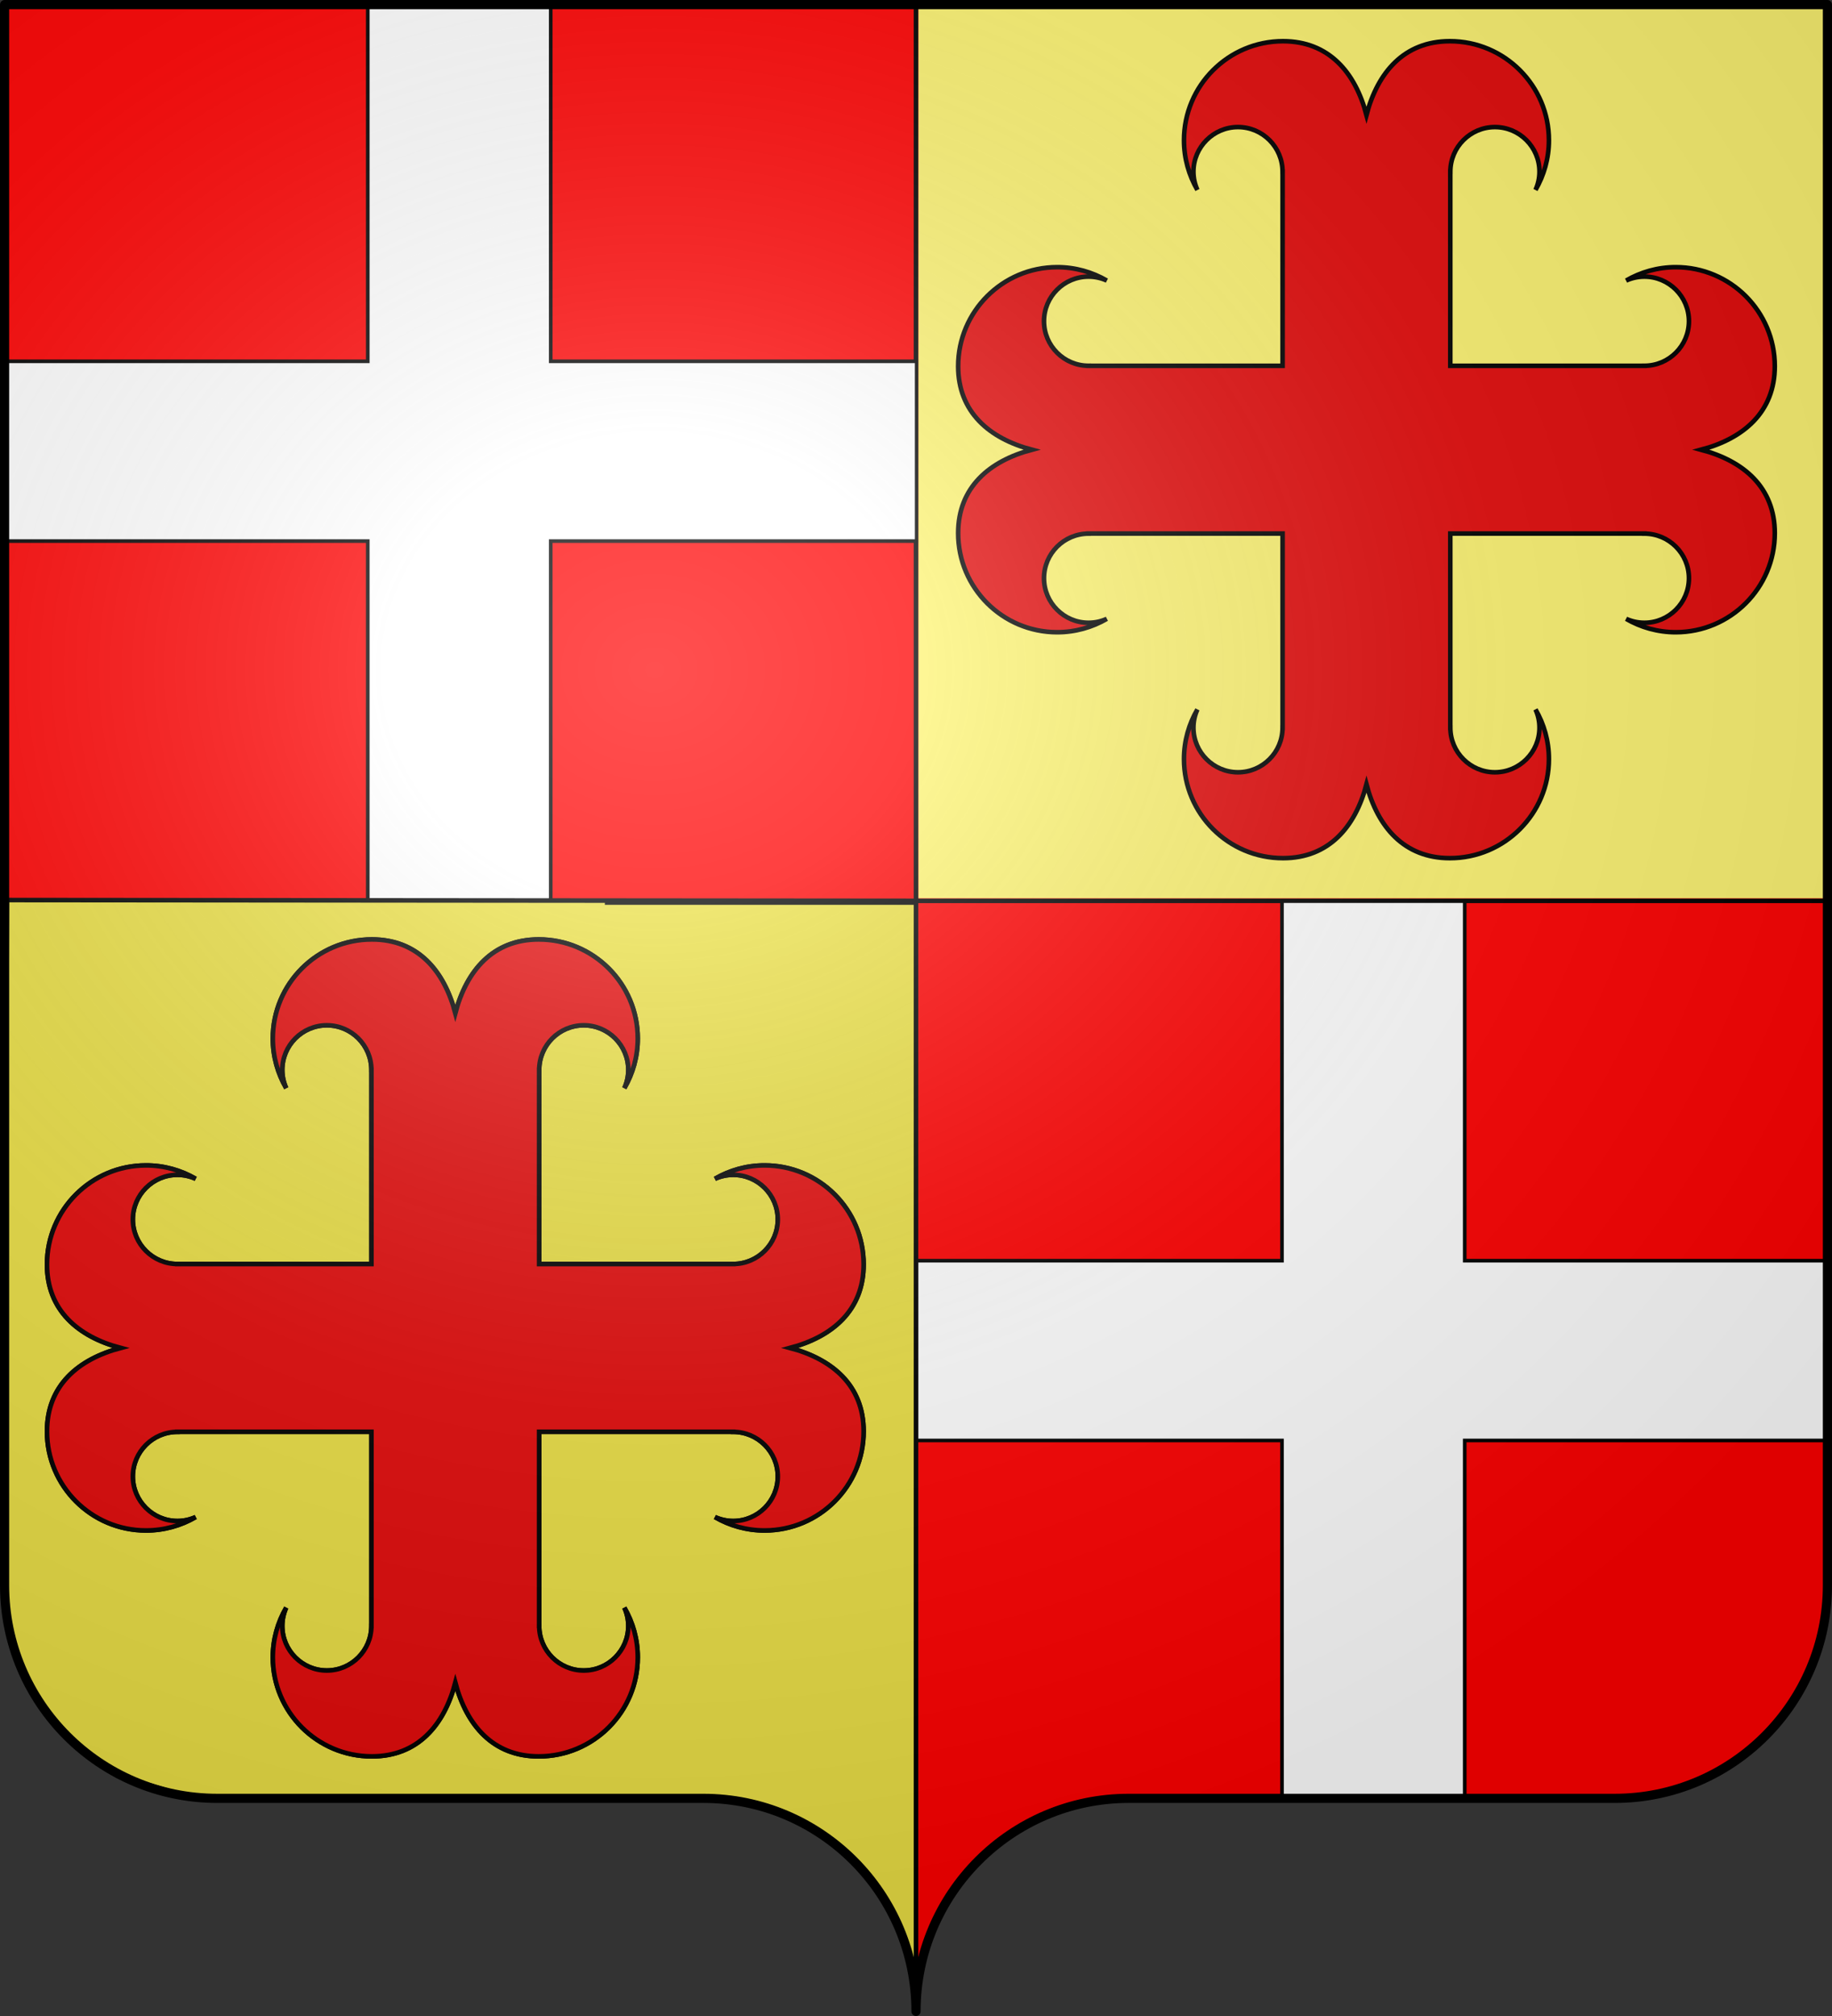
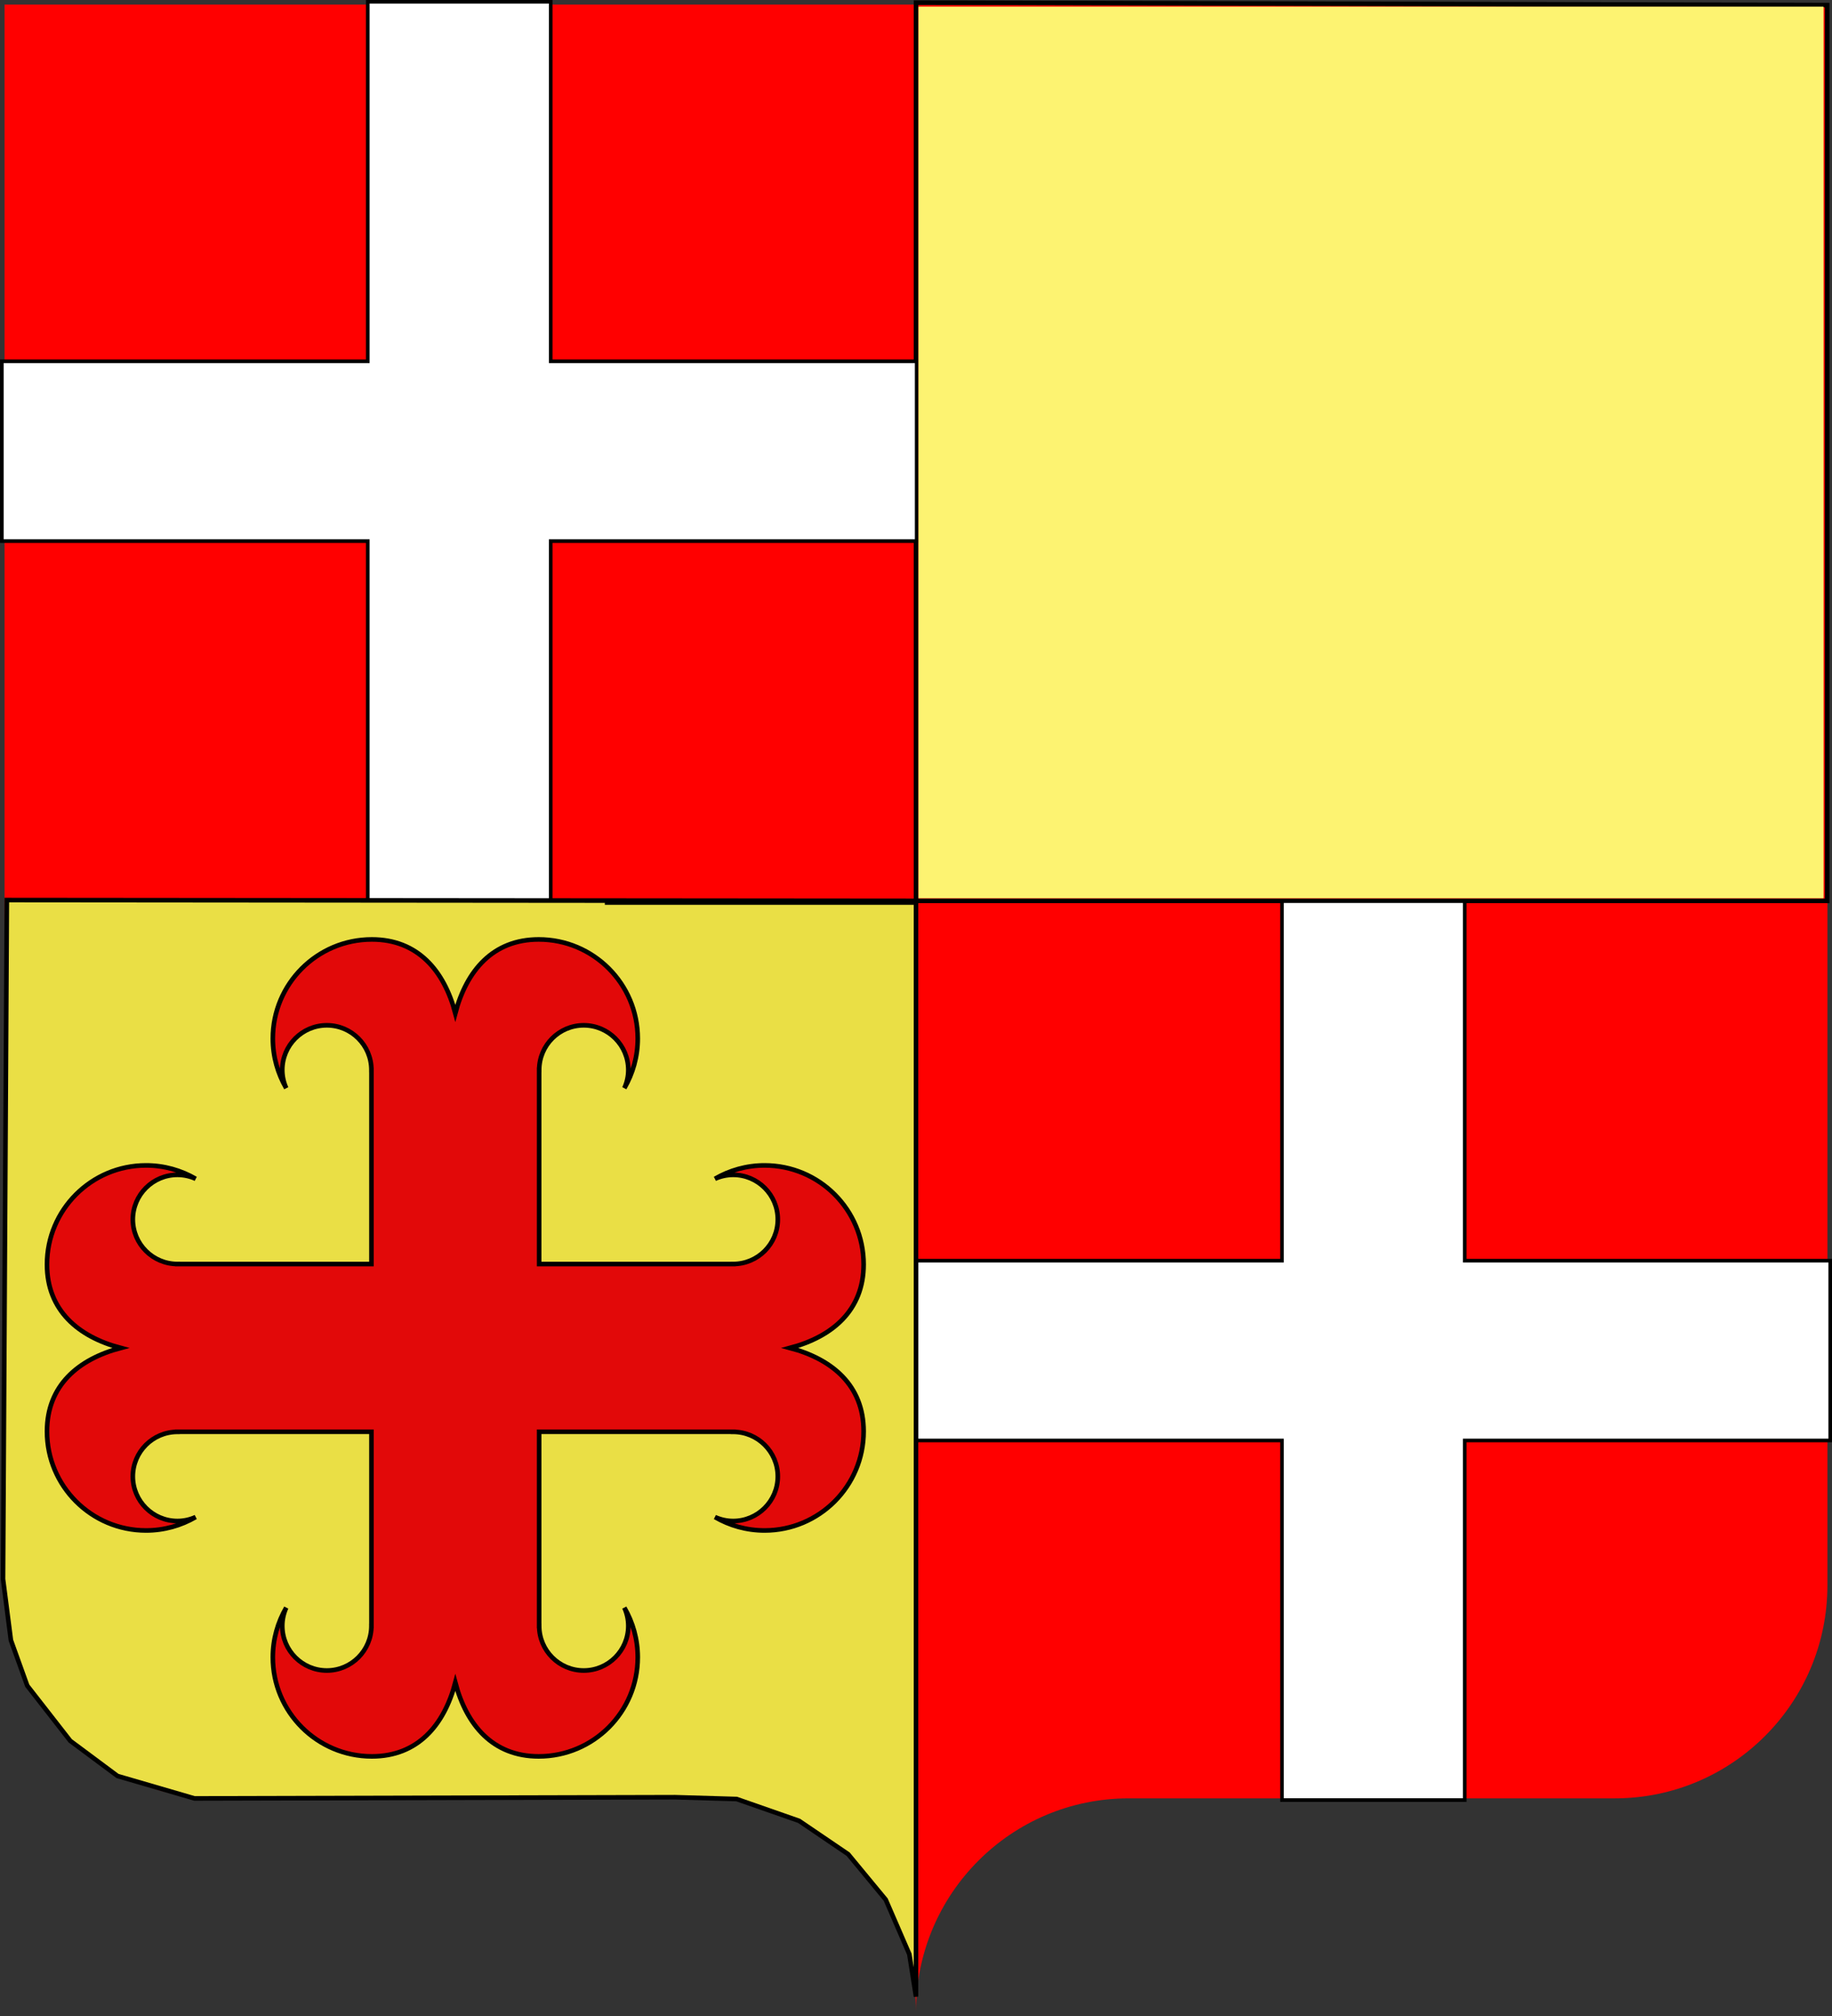
<svg xmlns="http://www.w3.org/2000/svg" xmlns:ns1="http://sodipodi.sourceforge.net/DTD/sodipodi-0.dtd" xmlns:ns2="http://www.inkscape.org/namespaces/inkscape" xmlns:xlink="http://www.w3.org/1999/xlink" height="660" width="600" version="1.0" id="svg2" ns1:version="0.32" ns2:version="0.45.1" ns1:docname="Blason_Pierre_d'Aubusson.svg" ns1:docbase="C:\Documents and Settings\Administrator\Desktop" ns2:output_extension="org.inkscape.output.svg.inkscape">
  <rect width="100%" height="100%" fill="#333333" stroke="none" />
  <ns1:namedview ns2:window-height="719" ns2:window-width="1024" ns2:pageshadow="2" ns2:pageopacity="0.0" guidetolerance="10.0" gridtolerance="10.0" objecttolerance="10.0" borderopacity="1.0" bordercolor="#666666" pagecolor="#ffffff" id="base" showgrid="false" height="660px" ns2:zoom="0.63" ns2:cx="560.36114" ns2:cy="416.02096" ns2:window-x="-4" ns2:window-y="-4" ns2:current-layer="layer3" />
  <desc id="desc4">Flag of Canton of Valais (Wallis)</desc>
  <defs id="defs6">
    <linearGradient id="linearGradient2893">
      <stop style="stop-color:white;stop-opacity:0.314;" offset="0" id="stop2895" />
      <stop id="stop2897" offset="0.19" style="stop-color:white;stop-opacity:0.251;" />
      <stop style="stop-color:#6b6b6b;stop-opacity:0.125;" offset="0.6" id="stop2901" />
      <stop style="stop-color:black;stop-opacity:0.125;" offset="1" id="stop2899" />
    </linearGradient>
    <radialGradient ns2:collect="always" xlink:href="#linearGradient2893" id="radialGradient2883" cx="203.198" cy="218.01" fx="203.198" fy="218.01" r="300" gradientTransform="matrix(1.36,0,0,1.355,-79.528,-87.645)" gradientUnits="userSpaceOnUse" />
    <linearGradient id="linearGradient2955">
      <stop style="stop-color:white;stop-opacity:0;" offset="0" id="stop2965" />
      <stop style="stop-color:black;stop-opacity:0.646;" offset="1" id="stop2959" />
    </linearGradient>
    <radialGradient ns2:collect="always" xlink:href="#linearGradient2955" id="radialGradient2961" cx="225.524" cy="218.901" fx="225.524" fy="218.901" r="300" gradientTransform="matrix(-4.167939e-4,2.183,-1.884,-3.599562e-4,615.597,-289.121)" gradientUnits="userSpaceOnUse" />
    <polygon id="star" transform="scale(53,53)" points="0,-1 0.588,0.809 -0.951,-0.309 0.951,-0.309 -0.588,0.809 0,-1 " />
    <clipPath id="clip">
-       <path d="M 0,-200 L 0,600 L 300,600 L 300,-200 L 0,-200 z " id="path10" />
+       <path d="M 0,-200 L 0,600 L 300,600 L 300,-200 L 0,-200 " id="path10" />
    </clipPath>
    <radialGradient ns2:collect="always" xlink:href="#linearGradient2955" id="radialGradient1911" gradientUnits="userSpaceOnUse" gradientTransform="matrix(-4.167939e-4,2.183,-1.884,-3.599562e-4,1395.597,-309.121)" cx="225.524" cy="218.901" fx="225.524" fy="218.901" r="300" />
    <radialGradient ns2:collect="always" xlink:href="#linearGradient2955" id="radialGradient2928" cx="-483.508" cy="153.928" fx="-483.508" fy="153.928" r="300" gradientTransform="matrix(0,2.342,-2.291,0,562.913,1323.77)" gradientUnits="userSpaceOnUse" />
    <radialGradient ns2:collect="always" xlink:href="#linearGradient2893" id="radialGradient11919" gradientUnits="userSpaceOnUse" gradientTransform="matrix(1.551,0,0,1.35,-227.894,-51.264)" cx="285.186" cy="200.448" fx="285.186" fy="200.448" r="300" />
    <radialGradient r="300" fy="226.331" fx="221.445" cy="226.331" cx="221.445" gradientTransform="matrix(1.353,0,0,1.349,-77.629,-85.747)" gradientUnits="userSpaceOnUse" id="radialGradient3163" xlink:href="#linearGradient2893" ns2:collect="always" />
    <radialGradient r="300" fy="218.901" fx="225.524" cy="218.901" cx="225.524" gradientTransform="matrix(0,1.386,-1.323,-5.741131e-8,-158.082,-109.541)" gradientUnits="userSpaceOnUse" id="radialGradient2871" xlink:href="#linearGradient2955" ns2:collect="always" />
    <radialGradient r="300" fy="218.901" fx="225.524" cy="218.901" cx="225.524" gradientTransform="matrix(0,1.749,-1.593,-1.049767e-7,551.788,-191.29)" gradientUnits="userSpaceOnUse" id="radialGradient2865" xlink:href="#linearGradient2955" ns2:collect="always" />
    <radialGradient r="300" fy="218.901" fx="225.524" cy="218.901" cx="225.524" gradientTransform="matrix(-4.167939e-4,2.183,-1.884,-3.599562e-4,615.597,-289.121)" gradientUnits="userSpaceOnUse" id="radialGradient2550" xlink:href="#linearGradient2955" ns2:collect="always" />
    <clipPath id="clipPath2546">
      <path id="path2548" d="M 0,-200 L 0,600 L 300,600 L 300,-200 L 0,-200 z " />
    </clipPath>
-     <polygon points="0,-1 0.588,0.809 -0.951,-0.309 0.951,-0.309 -0.588,0.809 0,-1 " transform="scale(53,53)" id="polygon2544" />
    <radialGradient gradientUnits="userSpaceOnUse" gradientTransform="matrix(-4.167939e-4,2.183,-1.884,-3.599562e-4,615.597,-289.121)" r="300" fy="218.901" fx="225.524" cy="218.901" cx="225.524" id="radialGradient2542" xlink:href="#linearGradient2955" ns2:collect="always" />
    <linearGradient id="linearGradient2536">
      <stop style="stop-color:#fd0000;stop-opacity:1;" offset="0" id="stop2867" />
      <stop id="stop2873" offset="0.5" style="stop-color:#e77275;stop-opacity:0.659;" />
      <stop id="stop2540" offset="1" style="stop-color:black;stop-opacity:0.323;" />
    </linearGradient>
    <linearGradient id="linearGradient2885">
      <stop style="stop-color:white;stop-opacity:1;" offset="0" id="stop2887" />
      <stop id="stop2891" offset="0.229" style="stop-color:white;stop-opacity:1;" />
      <stop style="stop-color:black;stop-opacity:1;" offset="1" id="stop2889" />
    </linearGradient>
    <linearGradient id="linearGradient2522">
      <stop id="stop2524" offset="0" style="stop-color:white;stop-opacity:0.314;" />
      <stop style="stop-color:white;stop-opacity:0.251;" offset="0.19" id="stop2526" />
      <stop id="stop2528" offset="0.6" style="stop-color:#6b6b6b;stop-opacity:0.125;" />
      <stop id="stop2530" offset="1" style="stop-color:black;stop-opacity:0.125;" />
    </linearGradient>
  </defs>
  <g ns2:groupmode="layer" id="layer1" ns2:label="Fond écu">
    <path id="path2014" style="fill:red;fill-opacity:1;fill-rule:nonzero;stroke:none;stroke-width:5;stroke-linecap:round;stroke-linejoin:round;stroke-miterlimit:4;stroke-dashoffset:0;stroke-opacity:1" d="M 300,658.499 C 300,619.995 331.203,588.746 369.65,588.746 C 408.097,588.746 490.403,588.746 528.85,588.746 C 567.297,588.746 598.5,557.496 598.5,518.992 L 598.5,1.5 L 1.5,1.5 L 1.5,518.992 C 1.5,557.496 32.703,588.746 71.15,588.746 C 109.597,588.746 191.903,588.746 230.35,588.746 C 268.797,588.746 300,619.995 300,658.499 z " ns1:nodetypes="cssccccssc" />
    <path style="fill:none;fill-rule:evenodd;stroke:black;stroke-width:1.5;stroke-linecap:butt;stroke-linejoin:miter;stroke-opacity:1;stroke-miterlimit:4;stroke-dasharray:none" d="M 300,0.873 L 300,294.921 L 598.413,294.921 L 598.413,1.667 L 300,0.873 z " id="path1892" ns1:nodetypes="ccccc" />
    <path style="fill:white;fill-rule:evenodd;stroke:black;stroke-width:1.188px;stroke-linecap:butt;stroke-linejoin:miter;stroke-opacity:1" d="M 120.451,0.57 L 120.451,118.285 L 0.604,118.285 L 0.604,177.142 L 120.451,177.142 L 120.451,294.857 L 180.375,294.857 L 180.375,177.142 L 300.222,177.142 L 300.222,118.285 L 180.375,118.285 L 180.375,0.57 L 120.451,0.57 z " id="path1918" />
    <path id="path1920" d="M 419.86,295.014 L 419.86,412.729 L 300.148,412.729 L 300.148,471.587 L 419.86,471.587 L 419.86,589.302 L 479.716,589.302 L 479.716,471.587 L 599.429,471.587 L 599.429,412.729 L 479.716,412.729 L 479.716,295.014 L 419.86,295.014 z " style="fill:white;fill-rule:evenodd;stroke:black;stroke-width:1.187px;stroke-linecap:butt;stroke-linejoin:miter;stroke-opacity:1" />
    <rect style="opacity:1;fill:#fdf371;fill-opacity:1;stroke:#000000;stroke-width:0;stroke-linejoin:miter;stroke-miterlimit:4;stroke-dasharray:none;stroke-opacity:1" id="rect2570" width="296.337" height="291.802" x="300.86" y="2.242" />
    <path id="path1902" style="fill:#eadf45;fill-rule:evenodd;stroke:#000000;stroke-width:1.5;stroke-linecap:butt;stroke-linejoin:miter;stroke-miterlimit:4;stroke-opacity:1;fill-opacity:1" d="M 300,294.921 L 300,653.651 L 297.817,639.762 L 290.079,621.905 L 277.778,607.024 L 261.706,596.111 L 241.27,588.968 L 221.032,588.373 L 63.69,588.77 L 38.492,581.429 L 23.016,569.921 L 8.929,551.865 L 3.571,536.984 L 0.992,516.944 L 2.245,294.661 L 300,294.921 z M 198.097,295.477 L 299.263,295.477 L 198.097,295.477 z M 197.623,588.167 L 197.623,588.167 z " ns1:nodetypes="ccccccccccccccccccccc" />
    <g transform="matrix(0.502,0,0,0.502,296.934,-3.423)" ns2:label="Meubles" id="g2560">
      <path ns1:nodetypes="cscssscccccssscsscsscssscccccssscsscsscssscccccssscsscsscssscccccssscsscc" id="path1910" d="M 245.555,33.687 C 209.888,33.687 180.942,62.633 180.942,98.3 C 180.942,110.095 184.149,121.147 189.675,130.668 C 188.041,127.033 187.11,123.031 187.11,118.79 C 187.11,102.739 200.13,89.689 216.18,89.689 C 232.23,89.689 245.25,102.739 245.25,118.79 C 245.25,118.8 245.25,118.81 245.25,118.82 L 245.28,118.82 L 245.28,245.389 L 118.742,245.389 L 118.742,245.328 C 118.732,245.328 118.722,245.358 118.711,245.358 C 102.661,245.358 89.611,232.339 89.611,216.289 C 89.611,200.239 102.661,187.219 118.711,187.219 C 122.953,187.219 126.955,188.149 130.59,189.784 C 121.069,184.257 110.017,181.051 98.222,181.051 C 62.555,181.051 33.609,209.997 33.609,245.664 C 33.609,275.608 54.018,292.792 81.672,300.109 C 54.022,307.427 33.609,324.581 33.609,354.523 C 33.609,390.19 62.555,419.136 98.222,419.136 C 110.017,419.136 121.069,415.93 130.59,410.403 C 126.955,412.037 122.953,412.968 118.711,412.968 C 102.661,412.968 89.611,399.948 89.611,383.898 C 89.611,367.848 102.661,354.828 118.711,354.828 C 118.722,354.828 118.732,354.828 118.742,354.828 L 118.742,354.767 L 245.28,354.767 L 245.28,481.336 L 245.25,481.336 C 245.25,481.346 245.25,481.356 245.25,481.367 C 245.25,497.417 232.23,510.467 216.18,510.467 C 200.13,510.467 187.11,497.417 187.11,481.367 C 187.11,477.125 188.041,473.123 189.675,469.488 C 184.149,479.009 180.942,490.062 180.942,501.856 C 180.942,537.523 209.888,566.469 245.555,566.469 C 275.5,566.469 292.684,546.06 300,518.406 C 307.319,546.056 324.472,566.469 354.414,566.469 C 390.081,566.469 419.027,537.523 419.027,501.856 C 419.027,490.062 415.821,479.009 410.294,469.488 C 411.929,473.123 412.859,477.125 412.859,481.367 C 412.859,497.417 399.839,510.467 383.789,510.467 C 367.739,510.467 354.72,497.417 354.72,481.367 C 354.72,481.356 354.72,481.346 354.72,481.336 L 354.689,481.336 L 354.689,354.767 L 481.258,354.767 L 481.258,354.828 C 481.268,354.828 481.278,354.828 481.289,354.828 C 497.339,354.828 510.389,367.848 510.389,383.898 C 510.389,399.948 497.339,412.968 481.289,412.968 C 477.047,412.968 473.045,412.037 469.41,410.403 C 478.931,415.93 489.983,419.136 501.778,419.136 C 537.445,419.136 566.391,390.19 566.391,354.523 C 566.391,324.581 545.978,307.427 518.328,300.109 C 545.982,292.792 566.391,275.578 566.391,245.633 C 566.391,209.966 537.445,181.051 501.778,181.051 C 489.983,181.051 478.931,184.257 469.41,189.784 C 473.045,188.149 477.047,187.219 481.289,187.219 C 497.339,187.219 510.389,200.239 510.389,216.289 C 510.389,232.339 497.339,245.358 481.289,245.358 C 481.278,245.358 481.268,245.358 481.258,245.358 L 481.258,245.389 L 354.689,245.389 L 354.689,118.82 L 354.72,118.82 C 354.72,118.81 354.72,118.8 354.72,118.79 C 354.72,102.739 367.739,89.689 383.789,89.689 C 399.839,89.689 412.859,102.739 412.859,118.79 C 412.859,123.031 411.929,127.033 410.294,130.668 C 415.821,121.147 419.027,110.095 419.027,98.3 C 419.027,62.633 390.081,33.687 354.414,33.687 C 324.472,33.687 307.319,54.1 300,81.75 C 292.684,54.096 275.5,33.687 245.555,33.687 z " style="opacity:1;color:#000000;fill:#e20909;fill-opacity:1;fill-rule:nonzero;stroke:#000000;stroke-width:3;stroke-linecap:butt;stroke-linejoin:miter;marker:none;marker-start:none;marker-mid:none;marker-end:none;stroke-miterlimit:4;stroke-dasharray:none;stroke-dashoffset:0;stroke-opacity:1;visibility:visible;display:inline;overflow:visible" />
    </g>
    <rect y="2.242" x="300.86" height="291.802" width="296.337" id="rect3573" style="opacity:1;fill:#fdf371;fill-opacity:1;stroke:#000000;stroke-width:0;stroke-linejoin:miter;stroke-miterlimit:4;stroke-dasharray:none;stroke-opacity:1" />
    <g id="g3575" ns2:label="Meubles" transform="matrix(0.502,0,0,0.502,296.934,-3.423)">
-       <path style="opacity:1;color:#000000;fill:#e20909;fill-opacity:1;fill-rule:nonzero;stroke:#000000;stroke-width:3;stroke-linecap:butt;stroke-linejoin:miter;marker:none;marker-start:none;marker-mid:none;marker-end:none;stroke-miterlimit:4;stroke-dasharray:none;stroke-dashoffset:0;stroke-opacity:1;visibility:visible;display:inline;overflow:visible" d="M 245.555,33.687 C 209.888,33.687 180.942,62.633 180.942,98.3 C 180.942,110.095 184.149,121.147 189.675,130.668 C 188.041,127.033 187.11,123.031 187.11,118.79 C 187.11,102.739 200.13,89.689 216.18,89.689 C 232.23,89.689 245.25,102.739 245.25,118.79 C 245.25,118.8 245.25,118.81 245.25,118.82 L 245.28,118.82 L 245.28,245.389 L 118.742,245.389 L 118.742,245.328 C 118.732,245.328 118.722,245.358 118.711,245.358 C 102.661,245.358 89.611,232.339 89.611,216.289 C 89.611,200.239 102.661,187.219 118.711,187.219 C 122.953,187.219 126.955,188.149 130.59,189.784 C 121.069,184.257 110.017,181.051 98.222,181.051 C 62.555,181.051 33.609,209.997 33.609,245.664 C 33.609,275.608 54.018,292.792 81.672,300.109 C 54.022,307.427 33.609,324.581 33.609,354.523 C 33.609,390.19 62.555,419.136 98.222,419.136 C 110.017,419.136 121.069,415.93 130.59,410.403 C 126.955,412.037 122.953,412.968 118.711,412.968 C 102.661,412.968 89.611,399.948 89.611,383.898 C 89.611,367.848 102.661,354.828 118.711,354.828 C 118.722,354.828 118.732,354.828 118.742,354.828 L 118.742,354.767 L 245.28,354.767 L 245.28,481.336 L 245.25,481.336 C 245.25,481.346 245.25,481.356 245.25,481.367 C 245.25,497.417 232.23,510.467 216.18,510.467 C 200.13,510.467 187.11,497.417 187.11,481.367 C 187.11,477.125 188.041,473.123 189.675,469.488 C 184.149,479.009 180.942,490.062 180.942,501.856 C 180.942,537.523 209.888,566.469 245.555,566.469 C 275.5,566.469 292.684,546.06 300,518.406 C 307.319,546.056 324.472,566.469 354.414,566.469 C 390.081,566.469 419.027,537.523 419.027,501.856 C 419.027,490.062 415.821,479.009 410.294,469.488 C 411.929,473.123 412.859,477.125 412.859,481.367 C 412.859,497.417 399.839,510.467 383.789,510.467 C 367.739,510.467 354.72,497.417 354.72,481.367 C 354.72,481.356 354.72,481.346 354.72,481.336 L 354.689,481.336 L 354.689,354.767 L 481.258,354.767 L 481.258,354.828 C 481.268,354.828 481.278,354.828 481.289,354.828 C 497.339,354.828 510.389,367.848 510.389,383.898 C 510.389,399.948 497.339,412.968 481.289,412.968 C 477.047,412.968 473.045,412.037 469.41,410.403 C 478.931,415.93 489.983,419.136 501.778,419.136 C 537.445,419.136 566.391,390.19 566.391,354.523 C 566.391,324.581 545.978,307.427 518.328,300.109 C 545.982,292.792 566.391,275.578 566.391,245.633 C 566.391,209.966 537.445,181.051 501.778,181.051 C 489.983,181.051 478.931,184.257 469.41,189.784 C 473.045,188.149 477.047,187.219 481.289,187.219 C 497.339,187.219 510.389,200.239 510.389,216.289 C 510.389,232.339 497.339,245.358 481.289,245.358 C 481.278,245.358 481.268,245.358 481.258,245.358 L 481.258,245.389 L 354.689,245.389 L 354.689,118.82 L 354.72,118.82 C 354.72,118.81 354.72,118.8 354.72,118.79 C 354.72,102.739 367.739,89.689 383.789,89.689 C 399.839,89.689 412.859,102.739 412.859,118.79 C 412.859,123.031 411.929,127.033 410.294,130.668 C 415.821,121.147 419.027,110.095 419.027,98.3 C 419.027,62.633 390.081,33.687 354.414,33.687 C 324.472,33.687 307.319,54.1 300,81.75 C 292.684,54.096 275.5,33.687 245.555,33.687 z " id="path3577" ns1:nodetypes="cscssscccccssscsscsscssscccccssscsscsscssscccccssscsscsscssscccccssscsscc" />
-     </g>
+       </g>
    <g id="g3579" ns2:label="Meubles" transform="matrix(0.502,0,0,0.502,-1.479,290.641)">
-       <path style="opacity:1;color:#000000;fill:#e20909;fill-opacity:1;fill-rule:nonzero;stroke:#000000;stroke-width:3;stroke-linecap:butt;stroke-linejoin:miter;marker:none;marker-start:none;marker-mid:none;marker-end:none;stroke-miterlimit:4;stroke-dasharray:none;stroke-dashoffset:0;stroke-opacity:1;visibility:visible;display:inline;overflow:visible" d="M 245.555,33.687 C 209.888,33.687 180.942,62.633 180.942,98.3 C 180.942,110.095 184.149,121.147 189.675,130.668 C 188.041,127.033 187.11,123.031 187.11,118.79 C 187.11,102.739 200.13,89.689 216.18,89.689 C 232.23,89.689 245.25,102.739 245.25,118.79 C 245.25,118.8 245.25,118.81 245.25,118.82 L 245.28,118.82 L 245.28,245.389 L 118.742,245.389 L 118.742,245.328 C 118.732,245.328 118.722,245.358 118.711,245.358 C 102.661,245.358 89.611,232.339 89.611,216.289 C 89.611,200.239 102.661,187.219 118.711,187.219 C 122.953,187.219 126.955,188.149 130.59,189.784 C 121.069,184.257 110.017,181.051 98.222,181.051 C 62.555,181.051 33.609,209.997 33.609,245.664 C 33.609,275.608 54.018,292.792 81.672,300.109 C 54.022,307.427 33.609,324.581 33.609,354.523 C 33.609,390.19 62.555,419.136 98.222,419.136 C 110.017,419.136 121.069,415.93 130.59,410.403 C 126.955,412.037 122.953,412.968 118.711,412.968 C 102.661,412.968 89.611,399.948 89.611,383.898 C 89.611,367.848 102.661,354.828 118.711,354.828 C 118.722,354.828 118.732,354.828 118.742,354.828 L 118.742,354.767 L 245.28,354.767 L 245.28,481.336 L 245.25,481.336 C 245.25,481.346 245.25,481.356 245.25,481.367 C 245.25,497.417 232.23,510.467 216.18,510.467 C 200.13,510.467 187.11,497.417 187.11,481.367 C 187.11,477.125 188.041,473.123 189.675,469.488 C 184.149,479.009 180.942,490.062 180.942,501.856 C 180.942,537.523 209.888,566.469 245.555,566.469 C 275.5,566.469 292.684,546.06 300,518.406 C 307.319,546.056 324.472,566.469 354.414,566.469 C 390.081,566.469 419.027,537.523 419.027,501.856 C 419.027,490.062 415.821,479.009 410.294,469.488 C 411.929,473.123 412.859,477.125 412.859,481.367 C 412.859,497.417 399.839,510.467 383.789,510.467 C 367.739,510.467 354.72,497.417 354.72,481.367 C 354.72,481.356 354.72,481.346 354.72,481.336 L 354.689,481.336 L 354.689,354.767 L 481.258,354.767 L 481.258,354.828 C 481.268,354.828 481.278,354.828 481.289,354.828 C 497.339,354.828 510.389,367.848 510.389,383.898 C 510.389,399.948 497.339,412.968 481.289,412.968 C 477.047,412.968 473.045,412.037 469.41,410.403 C 478.931,415.93 489.983,419.136 501.778,419.136 C 537.445,419.136 566.391,390.19 566.391,354.523 C 566.391,324.581 545.978,307.427 518.328,300.109 C 545.982,292.792 566.391,275.578 566.391,245.633 C 566.391,209.966 537.445,181.051 501.778,181.051 C 489.983,181.051 478.931,184.257 469.41,189.784 C 473.045,188.149 477.047,187.219 481.289,187.219 C 497.339,187.219 510.389,200.239 510.389,216.289 C 510.389,232.339 497.339,245.358 481.289,245.358 C 481.278,245.358 481.268,245.358 481.258,245.358 L 481.258,245.389 L 354.689,245.389 L 354.689,118.82 L 354.72,118.82 C 354.72,118.81 354.72,118.8 354.72,118.79 C 354.72,102.739 367.739,89.689 383.789,89.689 C 399.839,89.689 412.859,102.739 412.859,118.79 C 412.859,123.031 411.929,127.033 410.294,130.668 C 415.821,121.147 419.027,110.095 419.027,98.3 C 419.027,62.633 390.081,33.687 354.414,33.687 C 324.472,33.687 307.319,54.1 300,81.75 C 292.684,54.096 275.5,33.687 245.555,33.687 z " id="path3581" ns1:nodetypes="cscssscccccssscsscsscssscccccssscsscsscssscccccssscsscsscssscccccssscsscc" />
-     </g>
+       </g>
    <g transform="matrix(0.502,0,0,0.502,-1.479,290.641)" ns2:label="Meubles" id="g3583">
      <path ns1:nodetypes="cscssscccccssscsscsscssscccccssscsscsscssscccccssscsscsscssscccccssscsscc" id="path3585" d="M 245.555,33.687 C 209.888,33.687 180.942,62.633 180.942,98.3 C 180.942,110.095 184.149,121.147 189.675,130.668 C 188.041,127.033 187.11,123.031 187.11,118.79 C 187.11,102.739 200.13,89.689 216.18,89.689 C 232.23,89.689 245.25,102.739 245.25,118.79 C 245.25,118.8 245.25,118.81 245.25,118.82 L 245.28,118.82 L 245.28,245.389 L 118.742,245.389 L 118.742,245.328 C 118.732,245.328 118.722,245.358 118.711,245.358 C 102.661,245.358 89.611,232.339 89.611,216.289 C 89.611,200.239 102.661,187.219 118.711,187.219 C 122.953,187.219 126.955,188.149 130.59,189.784 C 121.069,184.257 110.017,181.051 98.222,181.051 C 62.555,181.051 33.609,209.997 33.609,245.664 C 33.609,275.608 54.018,292.792 81.672,300.109 C 54.022,307.427 33.609,324.581 33.609,354.523 C 33.609,390.19 62.555,419.136 98.222,419.136 C 110.017,419.136 121.069,415.93 130.59,410.403 C 126.955,412.037 122.953,412.968 118.711,412.968 C 102.661,412.968 89.611,399.948 89.611,383.898 C 89.611,367.848 102.661,354.828 118.711,354.828 C 118.722,354.828 118.732,354.828 118.742,354.828 L 118.742,354.767 L 245.28,354.767 L 245.28,481.336 L 245.25,481.336 C 245.25,481.346 245.25,481.356 245.25,481.367 C 245.25,497.417 232.23,510.467 216.18,510.467 C 200.13,510.467 187.11,497.417 187.11,481.367 C 187.11,477.125 188.041,473.123 189.675,469.488 C 184.149,479.009 180.942,490.062 180.942,501.856 C 180.942,537.523 209.888,566.469 245.555,566.469 C 275.5,566.469 292.684,546.06 300,518.406 C 307.319,546.056 324.472,566.469 354.414,566.469 C 390.081,566.469 419.027,537.523 419.027,501.856 C 419.027,490.062 415.821,479.009 410.294,469.488 C 411.929,473.123 412.859,477.125 412.859,481.367 C 412.859,497.417 399.839,510.467 383.789,510.467 C 367.739,510.467 354.72,497.417 354.72,481.367 C 354.72,481.356 354.72,481.346 354.72,481.336 L 354.689,481.336 L 354.689,354.767 L 481.258,354.767 L 481.258,354.828 C 481.268,354.828 481.278,354.828 481.289,354.828 C 497.339,354.828 510.389,367.848 510.389,383.898 C 510.389,399.948 497.339,412.968 481.289,412.968 C 477.047,412.968 473.045,412.037 469.41,410.403 C 478.931,415.93 489.983,419.136 501.778,419.136 C 537.445,419.136 566.391,390.19 566.391,354.523 C 566.391,324.581 545.978,307.427 518.328,300.109 C 545.982,292.792 566.391,275.578 566.391,245.633 C 566.391,209.966 537.445,181.051 501.778,181.051 C 489.983,181.051 478.931,184.257 469.41,189.784 C 473.045,188.149 477.047,187.219 481.289,187.219 C 497.339,187.219 510.389,200.239 510.389,216.289 C 510.389,232.339 497.339,245.358 481.289,245.358 C 481.278,245.358 481.268,245.358 481.258,245.358 L 481.258,245.389 L 354.689,245.389 L 354.689,118.82 L 354.72,118.82 C 354.72,118.81 354.72,118.8 354.72,118.79 C 354.72,102.739 367.739,89.689 383.789,89.689 C 399.839,89.689 412.859,102.739 412.859,118.79 C 412.859,123.031 411.929,127.033 410.294,130.668 C 415.821,121.147 419.027,110.095 419.027,98.3 C 419.027,62.633 390.081,33.687 354.414,33.687 C 324.472,33.687 307.319,54.1 300,81.75 C 292.684,54.096 275.5,33.687 245.555,33.687 z " style="opacity:1;color:#000000;fill:#e20909;fill-opacity:1;fill-rule:nonzero;stroke:#000000;stroke-width:3;stroke-linecap:butt;stroke-linejoin:miter;marker:none;marker-start:none;marker-mid:none;marker-end:none;stroke-miterlimit:4;stroke-dasharray:none;stroke-dashoffset:0;stroke-opacity:1;visibility:visible;display:inline;overflow:visible" />
    </g>
  </g>
  <g ns2:groupmode="layer" id="layer2" ns2:label="Meubles" />
  <g ns2:groupmode="layer" id="layer3" ns2:label="Reflet final">
-     <path id="path2875" style="fill:url(#radialGradient11919);fill-opacity:1;fill-rule:evenodd;stroke:none;stroke-width:3;stroke-linecap:butt;stroke-linejoin:miter;stroke-miterlimit:4;stroke-dasharray:none;stroke-opacity:1" d="M 1.5,1.5 L 1.5,518.991 C 1.5,557.496 32.703,588.746 71.15,588.746 C 109.597,588.746 191.903,588.746 230.35,588.746 C 268.797,588.745 300,619.996 300,658.5 C 300,619.996 331.203,588.746 369.65,588.746 C 408.097,588.745 490.403,588.746 528.85,588.746 C 567.297,588.746 598.5,557.496 598.5,518.991 L 598.5,1.5 L 1.5,1.5 z " />
-   </g>
+     </g>
  <g ns2:groupmode="layer" id="layer4" ns2:label="Contour final">
-     <path id="path1572" style="fill:none;fill-opacity:1;fill-rule:nonzero;stroke:#000000;stroke-width:3;stroke-linecap:round;stroke-linejoin:round;stroke-miterlimit:4;stroke-dasharray:none;stroke-dashoffset:0;stroke-opacity:1" d="M 300,658.5 C 300,619.996 331.203,588.746 369.65,588.746 C 408.097,588.746 490.403,588.746 528.85,588.746 C 567.297,588.746 598.5,557.497 598.5,518.993 L 598.5,1.5 L 1.5,1.5 L 1.5,518.993 C 1.5,557.497 32.703,588.746 71.15,588.746 C 109.597,588.746 191.903,588.746 230.35,588.746 C 268.797,588.746 300,619.996 300,658.5 z " ns1:nodetypes="cssccccssc" />
-   </g>
+     </g>
</svg>